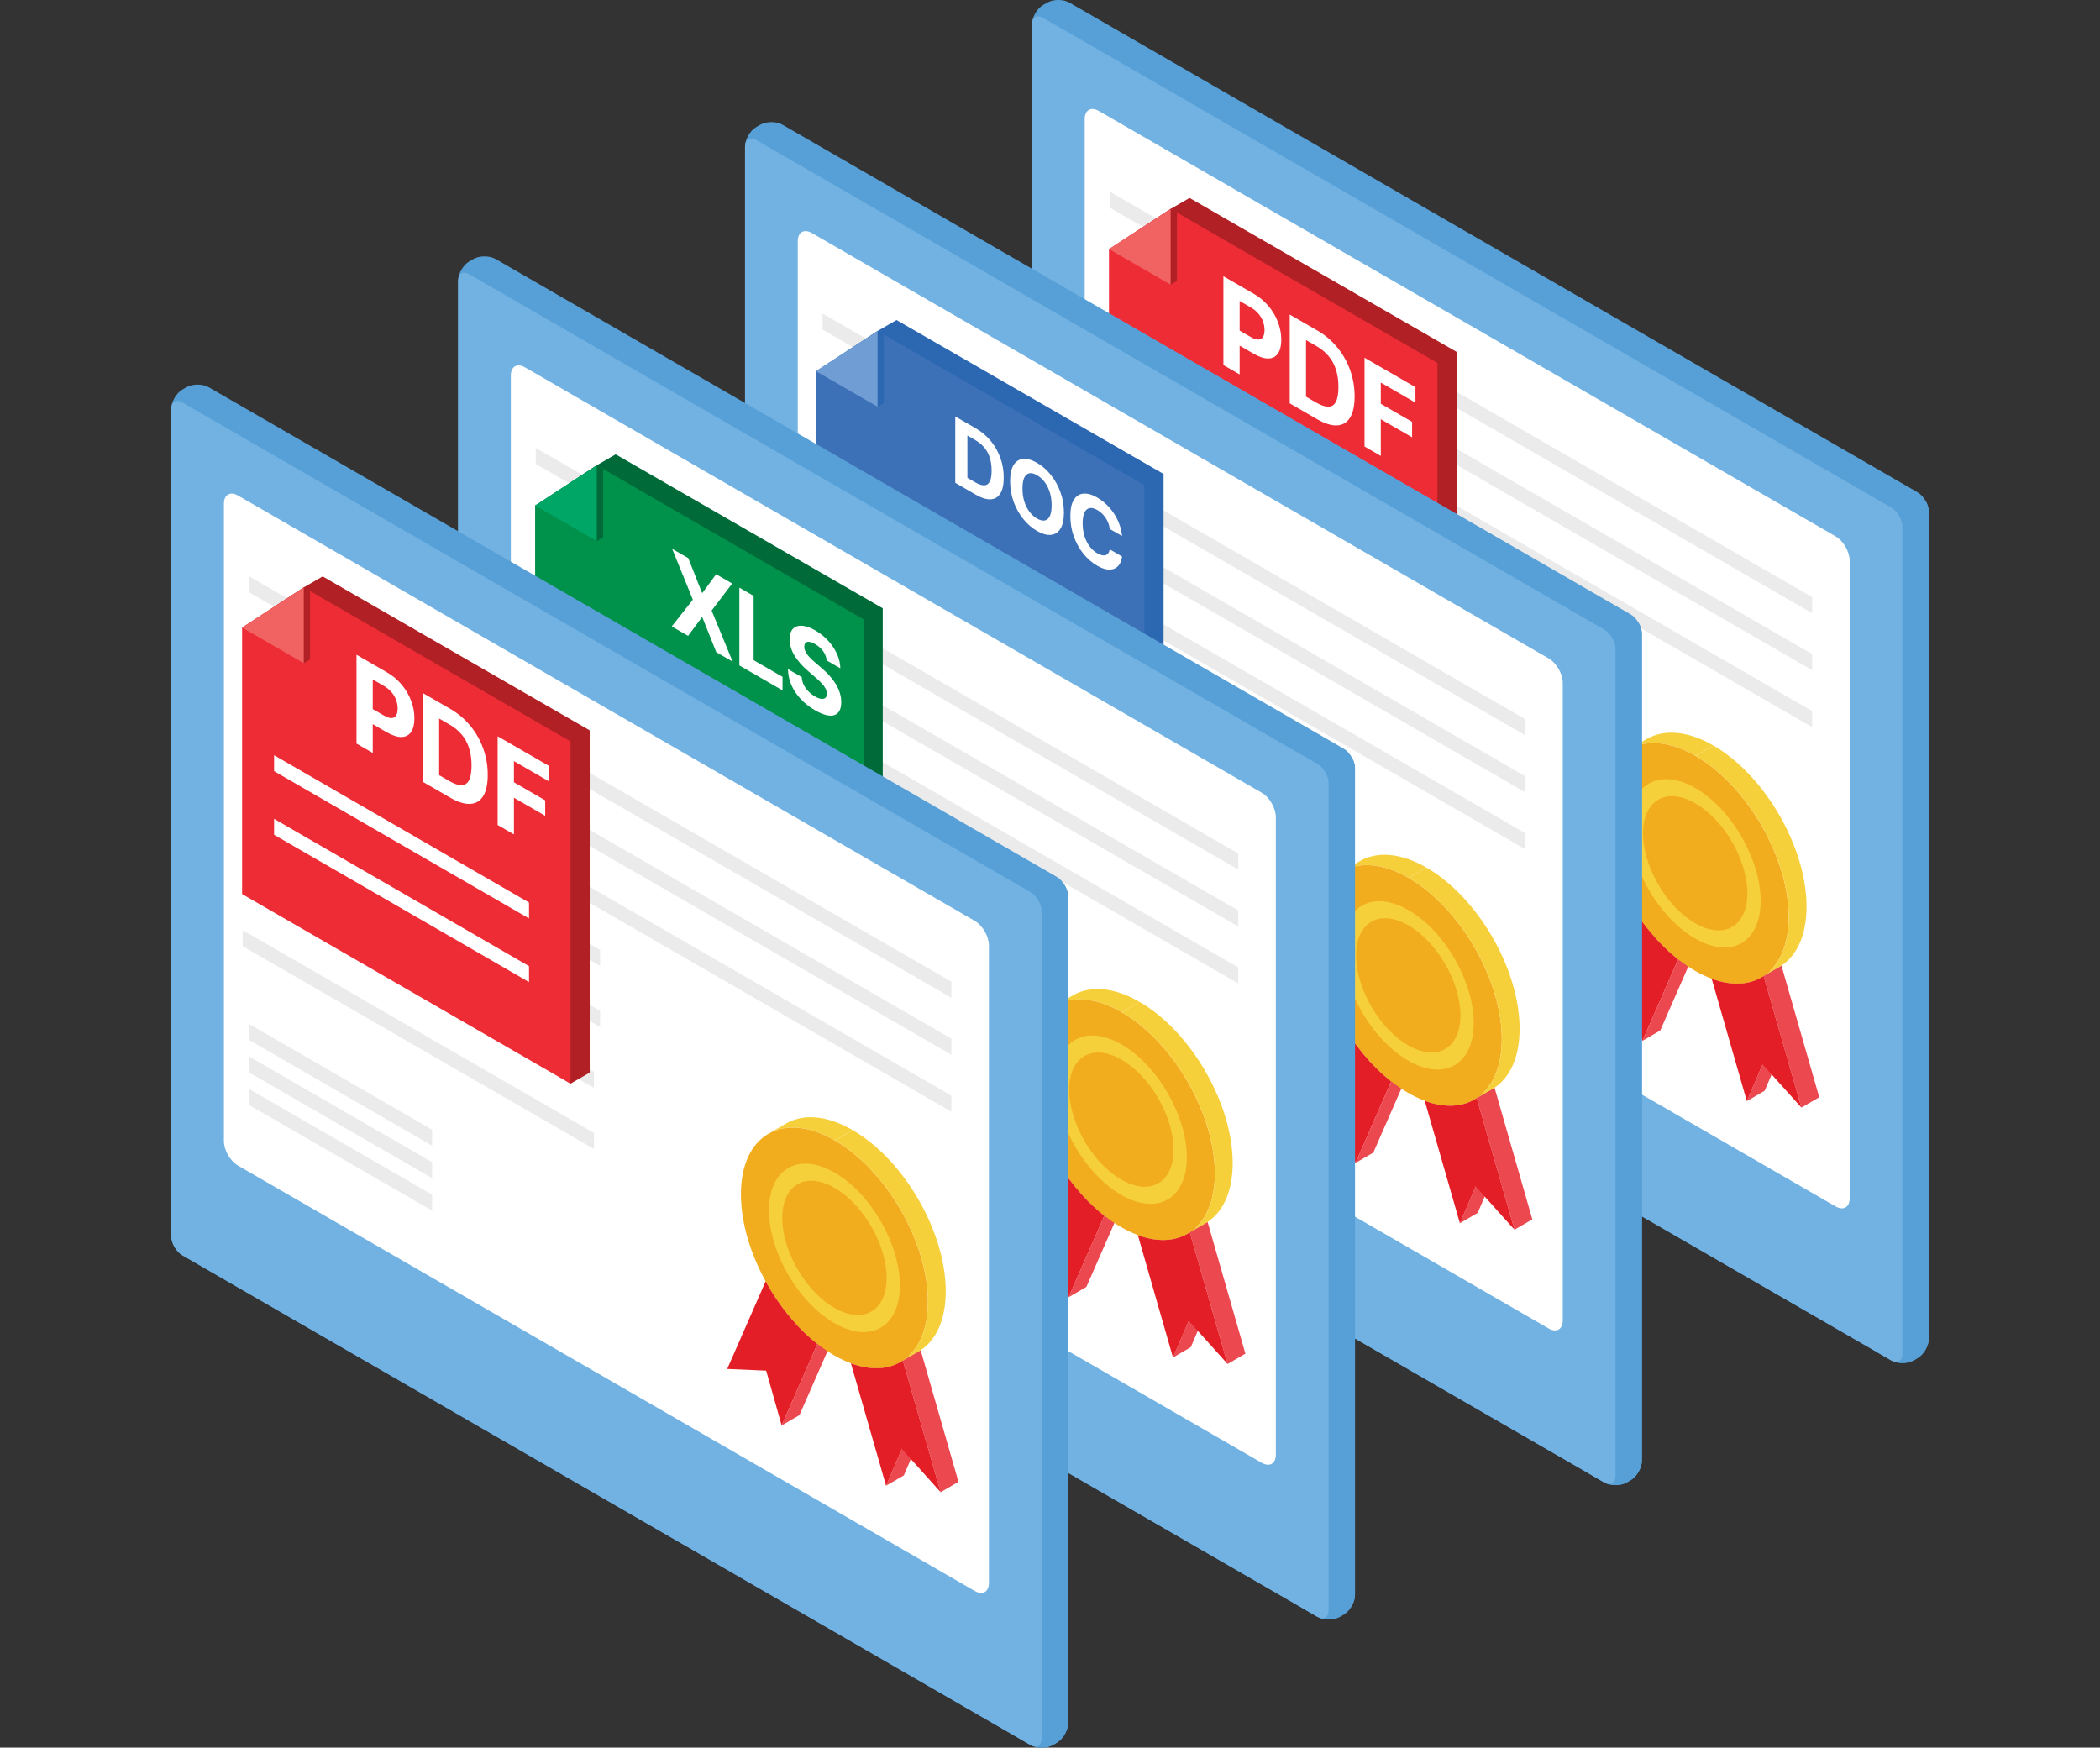
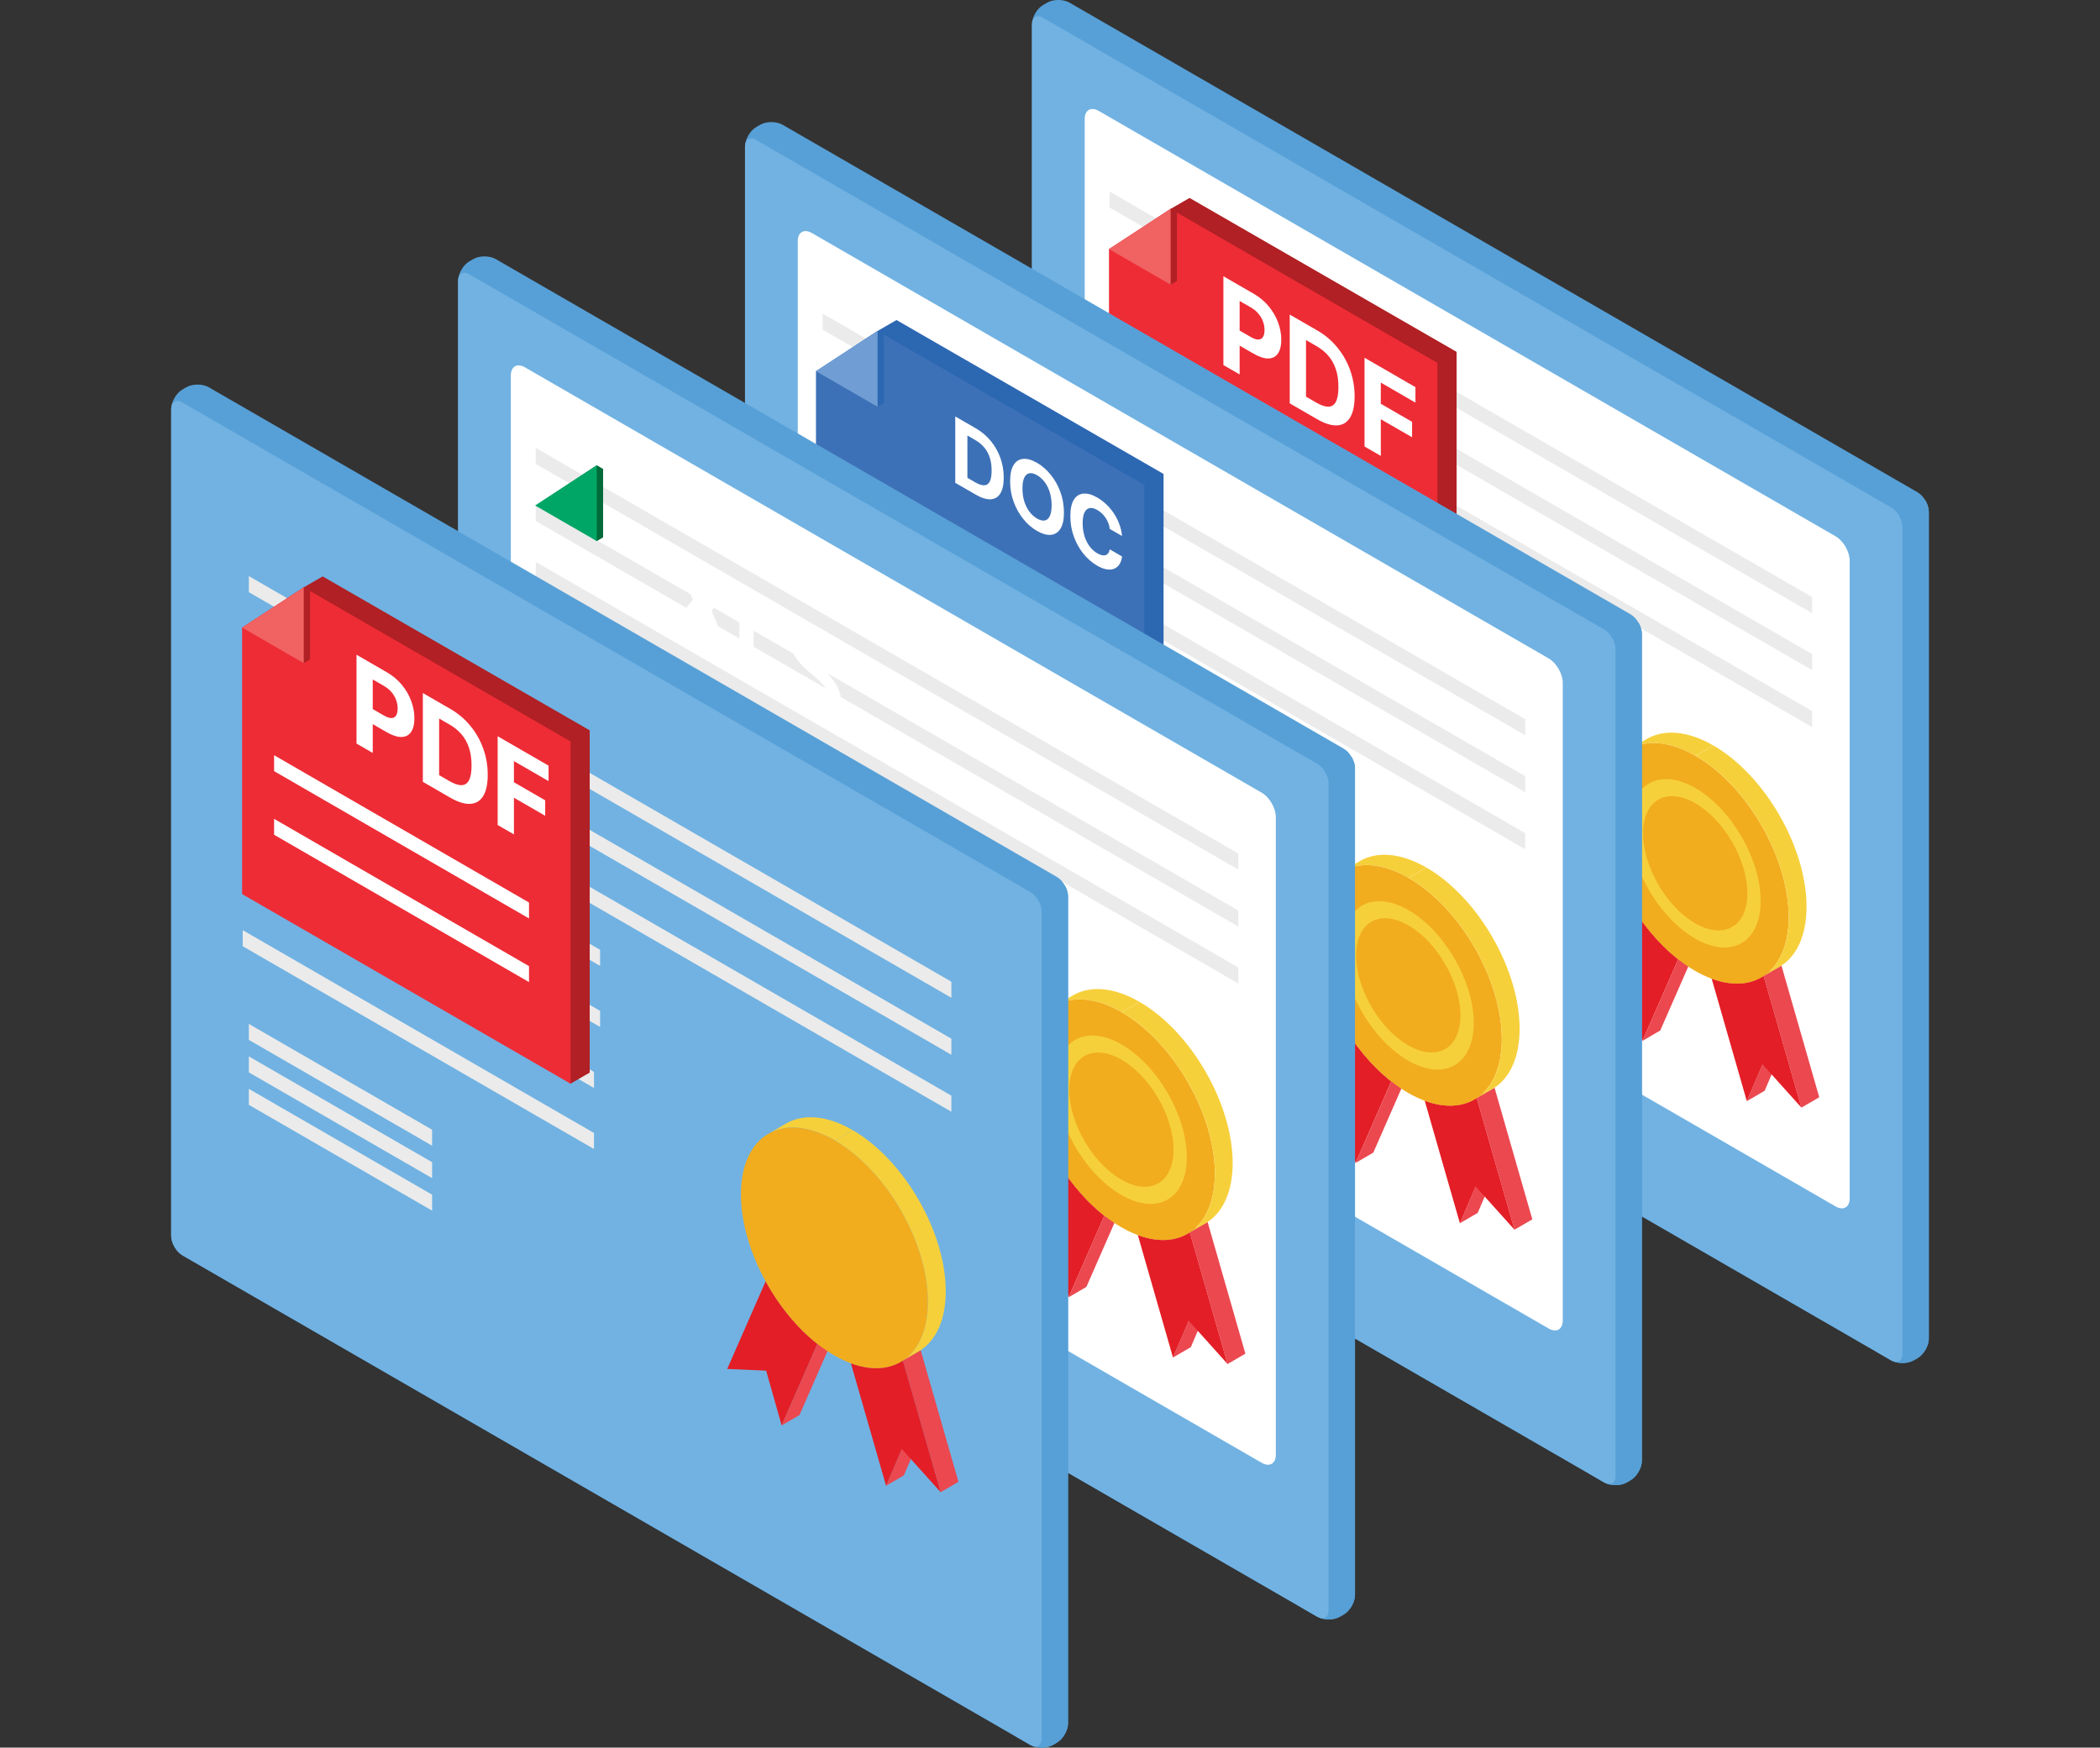
<svg xmlns="http://www.w3.org/2000/svg" id="Layer_1" viewBox="0 0 900 749">
  <rect x="0" y="0" width="900" height="749" fill="#333333" stroke="none" />
  <rect y="0" width="900" height="749" style="fill:none; stroke-width:0px;" />
  <path d="M820.15,583.02l1.66-.96c2.66-1.54,4.82-5.28,4.82-8.35V219.33c0-3.07-2.16-6.81-4.82-8.35L458.39,1.15c-2.66-1.54-6.98-1.54-9.64,0l-1.66.96c-2.66,1.54-4.82,5.28-4.82,8.35v354.38c0,3.07,2.16,6.81,4.82,8.35l363.42,209.82c2.66,1.54,6.98,1.54,9.64,0Z" style="fill:#57a0d7; stroke-width:0px;" />
  <path d="M804.03,226.82l21.2-12.24c.87,1.51,1.41,3.21,1.41,4.75v354.38c0,3.07-2.16,6.81-4.82,8.35l-1.66.96c-2.66,1.54-6.98,1.54-9.64,0l-6.48-3.74V226.82Z" style="fill:#57a0d7; stroke-width:0px;" />
  <path d="M815.33,580.23V225.85c0-3.07-2.16-6.81-4.82-8.35L447.09,7.68c-2.66-1.54-4.82-.29-4.82,2.78v354.38c0,3.07,2.16,6.81,4.82,8.35l363.42,209.82c2.66,1.54,4.82.29,4.82-2.78Z" style="fill:#71b2e2; stroke-width:0px;" />
  <path d="M786.7,229.86L470.9,47.54c-3.33-1.92-6.03-.36-6.03,3.48v273.27c0,3.84,2.7,8.52,6.03,10.44l315.79,182.33c3.33,1.92,6.03.36,6.03-3.48V240.3c0-3.84-2.7-8.52-6.02-10.44Z" style="fill:#fff; stroke-width:0px;" />
  <polygon points="776.64 262.8 475.54 88.96 475.54 82.08 776.64 255.91 776.64 262.8" style="fill:#ebebeb; stroke-width:0px;" />
  <polygon points="776.64 287.22 475.54 113.38 475.54 106.49 776.64 280.33 776.64 287.22" style="fill:#ebebeb; stroke-width:0px;" />
  <polygon points="776.64 311.64 475.54 137.8 475.54 130.91 776.64 304.75 776.64 311.64" style="fill:#ebebeb; stroke-width:0px;" />
  <polygon points="626.09 249.13 475.54 162.22 475.54 155.33 626.09 242.25 626.09 249.13" style="fill:#ebebeb; stroke-width:0px;" />
  <polygon points="626.09 275.3 475.54 188.38 475.54 181.49 626.09 268.41 626.09 275.3" style="fill:#ebebeb; stroke-width:0px;" />
  <polygon points="623.47 301.46 472.92 214.54 472.92 207.65 623.47 294.57 623.47 301.46" style="fill:#ebebeb; stroke-width:0px;" />
  <polygon points="623.47 327.63 472.92 240.71 472.92 233.82 623.47 320.74 623.47 327.63" style="fill:#ebebeb; stroke-width:0px;" />
  <polygon points="554.08 326.19 475.54 280.84 475.54 274 554.08 319.34 554.08 326.19" style="fill:#ebebeb; stroke-width:0px;" />
  <polygon points="554.08 340.1 475.54 294.76 475.54 287.92 554.08 333.26 554.08 340.1" style="fill:#ebebeb; stroke-width:0px;" />
  <polygon points="554.08 354.02 475.54 308.68 475.54 301.83 554.08 347.18 554.08 354.02" style="fill:#ebebeb; stroke-width:0px;" />
  <g style="isolation:isolate;">
    <path d="M697.02,384.3c5.75,10.48,13.47,19.99,22.2,26.84l-15.32,34.96-6.65-23.5-16.69-.72,16.47-37.57Z" style="fill:#e31e26; stroke-width:0px;" />
    <path d="M704.66,379.87c5.75,10.48,13.47,19.99,22.2,26.84l-7.63,4.44c-8.72-6.85-16.44-16.36-22.2-26.84,2.29-1.33,5.34-3.11,7.63-4.44Z" style="fill:#eb4850; stroke-width:0px;" />
    <polygon points="719.22 411.14 726.85 406.71 711.53 441.66 703.9 446.1 719.22 411.14" style="fill:#eb4850; stroke-width:0px;" />
    <polygon points="755.4 456.18 763.04 451.74 756.27 467.49 748.64 471.93 755.4 456.18" style="fill:#eb4850; stroke-width:0px;" />
    <path d="M741.2,415c8.27,3.07,15.66,2.71,21.35-.6l-7.63,4.44c-5.68,3.3-13.08,3.66-21.35.6,2.29-1.33,5.34-3.1,7.63-4.44Z" style="fill:#eb4850; stroke-width:0px;" />
    <polygon points="755.84 418.27 763.48 413.83 779.68 470.26 772.04 474.7 755.84 418.27" style="fill:#eb4850; stroke-width:0px;" />
    <path d="M755.84,418.27l16.2,56.43-16.64-18.52-6.76,15.75-15.07-52.49c8.73,3.23,16.48,2.66,22.27-1.17Z" style="fill:#e31e26; stroke-width:0px;" />
    <path d="M698.14,321.14l7.63-4.44c7.29-4.23,17.38-3.64,28.54,2.8l-7.63,4.44c-11.16-6.44-21.25-7.04-28.54-2.8Z" style="fill:#f6d03b; stroke-width:0px;" />
    <path d="M726.68,323.95c22.13,12.78,39.98,43.78,39.91,69.21-.03,12.08-4.11,20.73-10.75,25.12-5.8,3.83-13.55,4.4-22.27,1.17-2.32-.86-4.71-1.99-7.14-3.39-2.46-1.42-4.87-3.07-7.21-4.9-8.72-6.85-16.44-16.36-22.2-26.84-6.6-12.03-10.61-25.35-10.58-37.43.07-25.43,18.04-35.75,40.24-22.93Z" style="fill:#f1ad1e; stroke-width:0px;" />
    <path d="M726.63,337.77c15.49,8.94,27.98,30.64,27.93,48.43-.02,8.46-2.88,14.51-7.52,17.58-4.06,2.68-9.48,3.08-15.59.82-1.62-.6-3.29-1.39-5-2.38-1.72-.99-3.41-2.15-5.04-3.43-6.1-4.79-11.51-11.45-15.53-18.78-4.62-8.42-7.43-17.74-7.4-26.19.05-17.79,12.63-25.02,28.16-16.05Z" style="fill:#f6d03b; stroke-width:0px;" />
    <path d="M726.61,344.29c12.35,7.13,22.32,24.44,22.28,38.63-.02,6.74-2.3,11.57-6,14.02-3.24,2.14-7.56,2.46-12.43.65-1.29-.48-2.63-1.11-3.99-1.89-1.37-.79-2.72-1.71-4.02-2.74-4.87-3.82-9.18-9.13-12.39-14.98-3.68-6.71-5.92-14.15-5.91-20.89.04-14.2,10.07-19.96,22.46-12.8Z" style="fill:#f1ad1e; stroke-width:0px;" />
    <path d="M762.55,414.41l-7.63,4.44c.31-.18.62-.37.93-.57,6.64-4.38,10.72-13.03,10.75-25.12.07-25.43-17.78-56.43-39.91-69.21l7.63-4.44c22.13,12.78,39.98,43.78,39.91,69.21-.03,12.08-4.11,20.73-10.75,25.12-.3.2-.61.39-.93.57Z" style="fill:#f6d03b; stroke-width:0px;" />
  </g>
  <polygon points="509.81 84.83 624.25 150.8 624.25 202.31 624.25 297.49 616.03 302.23 483.5 216.22 483.5 121.05 501.59 89.58 509.81 84.83" style="fill:#b02024; stroke-width:0px;" />
  <polygon points="514.04 96.66 616.03 155.54 616.03 207.05 616.03 302.23 475.28 220.97 475.28 125.79 475.28 106.75 501.7 89.53 514.04 96.66" style="fill:#ee2c36; stroke-width:0px;" />
  <polygon points="504.41 91.09 504.41 120.44 501.7 122 477.99 105.19 501.7 89.53 504.41 91.09" style="fill:#b02024; stroke-width:0px;" />
  <polygon points="501.7 122 475.28 106.75 501.7 89.53 501.7 122" style="fill:#f16262; stroke-width:0px;" />
  <polygon points="598.24 258.68 488.99 195.54 488.99 188.72 598.24 251.86 598.24 258.68" style="fill:#fff; stroke-width:0px;" />
  <polygon points="598.24 231.42 488.99 168.28 488.99 161.46 598.24 224.6 598.24 231.42" style="fill:#fff; stroke-width:0px;" />
  <path d="M697.18,635.34l1.66-.96c2.66-1.54,4.82-5.28,4.82-8.35v-354.38c0-3.07-2.16-6.81-4.82-8.35L335.42,53.48c-2.66-1.54-6.98-1.54-9.64,0l-1.66.96c-2.66,1.54-4.82,5.28-4.82,8.35v354.38c0,3.07,2.16,6.81,4.82,8.35l363.42,209.82c2.66,1.54,6.98,1.54,9.64,0Z" style="fill:#57a0d7; stroke-width:0px;" />
  <path d="M681.06,279.14l21.2-12.24c.87,1.51,1.41,3.21,1.41,4.75v354.38c0,3.07-2.16,6.81-4.82,8.35l-1.66.96c-2.66,1.54-6.98,1.54-9.64,0l-6.48-3.74v-352.46Z" style="fill:#57a0d7; stroke-width:0px;" />
  <path d="M692.36,632.56v-354.38c0-3.07-2.16-6.81-4.82-8.35L324.12,60.01c-2.66-1.54-4.82-.29-4.82,2.78v354.38c0,3.07,2.16,6.81,4.82,8.35l363.42,209.82c2.66,1.54,4.82.29,4.82-2.78Z" style="fill:#71b2e2; stroke-width:0px;" />
  <path d="M663.73,282.19L347.93,99.86c-3.33-1.92-6.03-.36-6.03,3.48v273.27c0,3.84,2.7,8.52,6.03,10.44l315.79,182.33c3.33,1.92,6.03.36,6.03-3.48v-273.27c0-3.84-2.7-8.52-6.02-10.44Z" style="fill:#fff; stroke-width:0px;" />
  <polygon points="653.67 315.13 352.57 141.29 352.57 134.4 653.67 308.24 653.67 315.13" style="fill:#ebebeb; stroke-width:0px;" />
  <polygon points="653.67 339.55 352.57 165.71 352.57 158.82 653.67 332.66 653.67 339.55" style="fill:#ebebeb; stroke-width:0px;" />
  <polygon points="653.67 363.96 352.57 190.12 352.57 183.24 653.67 357.08 653.67 363.96" style="fill:#ebebeb; stroke-width:0px;" />
  <polygon points="503.12 301.46 352.57 214.54 352.57 207.65 503.12 294.57 503.12 301.46" style="fill:#ebebeb; stroke-width:0px;" />
  <polygon points="503.12 327.63 352.57 240.71 352.57 233.82 503.12 320.74 503.12 327.63" style="fill:#ebebeb; stroke-width:0px;" />
  <polygon points="500.5 353.79 349.96 266.87 349.96 259.98 500.5 346.9 500.5 353.79" style="fill:#ebebeb; stroke-width:0px;" />
  <polygon points="500.5 379.95 349.96 293.03 349.96 286.15 500.5 373.07 500.5 379.95" style="fill:#ebebeb; stroke-width:0px;" />
  <polygon points="431.12 378.51 352.57 333.17 352.57 326.32 431.12 371.67 431.12 378.51" style="fill:#ebebeb; stroke-width:0px;" />
  <polygon points="431.12 392.43 352.57 347.08 352.57 340.24 431.12 385.59 431.12 392.43" style="fill:#ebebeb; stroke-width:0px;" />
  <polygon points="431.12 406.35 352.57 361 352.57 354.16 431.12 399.51 431.12 406.35" style="fill:#ebebeb; stroke-width:0px;" />
  <g style="isolation:isolate;">
    <path d="M574.05,436.63c5.75,10.48,13.47,19.99,22.2,26.84l-15.32,34.96-6.65-23.5-16.69-.72,16.47-37.57Z" style="fill:#e31e26; stroke-width:0px;" />
    <path d="M581.69,432.19c5.75,10.48,13.47,19.99,22.2,26.84l-7.63,4.44c-8.72-6.85-16.44-16.36-22.2-26.84,2.29-1.33,5.34-3.11,7.63-4.44Z" style="fill:#eb4850; stroke-width:0px;" />
    <polygon points="596.25 463.47 603.88 459.03 588.56 493.99 580.93 498.43 596.25 463.47" style="fill:#eb4850; stroke-width:0px;" />
    <polygon points="632.43 508.5 640.07 504.07 633.3 519.82 625.67 524.26 632.43 508.5" style="fill:#eb4850; stroke-width:0px;" />
    <path d="M618.23,467.33c8.27,3.07,15.66,2.71,21.35-.6l-7.63,4.44c-5.68,3.3-13.08,3.66-21.35.6,2.29-1.33,5.34-3.1,7.63-4.44Z" style="fill:#eb4850; stroke-width:0px;" />
    <polygon points="632.87 470.6 640.51 466.16 656.71 522.59 649.07 527.03 632.87 470.6" style="fill:#eb4850; stroke-width:0px;" />
    <path d="M632.87,470.6l16.2,56.43-16.64-18.52-6.76,15.75-15.07-52.49c8.73,3.23,16.48,2.66,22.27-1.17Z" style="fill:#e31e26; stroke-width:0px;" />
    <path d="M575.18,373.47l7.63-4.44c7.29-4.23,17.38-3.64,28.54,2.8l-7.63,4.44c-11.16-6.44-21.25-7.04-28.54-2.8Z" style="fill:#f6d03b; stroke-width:0px;" />
    <path d="M603.72,376.27c22.13,12.78,39.98,43.78,39.91,69.21-.03,12.08-4.11,20.73-10.75,25.12-5.8,3.83-13.55,4.4-22.27,1.17-2.32-.86-4.71-1.99-7.14-3.39-2.46-1.42-4.87-3.07-7.21-4.9-8.72-6.85-16.44-16.36-22.2-26.84-6.6-12.03-10.61-25.35-10.58-37.43.07-25.43,18.04-35.75,40.24-22.93Z" style="fill:#f1ad1e; stroke-width:0px;" />
    <path d="M603.67,390.1c15.49,8.94,27.98,30.64,27.93,48.43-.02,8.46-2.88,14.51-7.52,17.58-4.06,2.68-9.48,3.08-15.59.82-1.62-.6-3.29-1.39-5-2.38-1.72-.99-3.41-2.15-5.04-3.43-6.1-4.79-11.51-11.45-15.53-18.78-4.62-8.42-7.43-17.74-7.4-26.19.05-17.79,12.63-25.02,28.16-16.05Z" style="fill:#f6d03b; stroke-width:0px;" />
    <path d="M603.64,396.61c12.35,7.13,22.32,24.44,22.28,38.63-.02,6.74-2.3,11.57-6,14.02-3.24,2.14-7.56,2.46-12.43.65-1.29-.48-2.63-1.11-3.99-1.89-1.37-.79-2.72-1.71-4.02-2.74-4.87-3.82-9.18-9.13-12.39-14.98-3.68-6.71-5.92-14.15-5.91-20.89.04-14.2,10.07-19.96,22.46-12.8Z" style="fill:#f1ad1e; stroke-width:0px;" />
    <path d="M639.58,466.73l-7.63,4.44c.31-.18.62-.37.93-.57,6.64-4.38,10.72-13.03,10.75-25.12.07-25.43-17.78-56.43-39.91-69.21l7.63-4.44c22.13,12.78,39.98,43.78,39.91,69.21-.03,12.08-4.11,20.73-10.75,25.12-.3.2-.61.39-.93.57Z" style="fill:#f6d03b; stroke-width:0px;" />
  </g>
  <polygon points="384.22 137.16 498.67 203.13 498.67 254.64 498.67 349.81 490.45 354.56 357.92 268.55 357.92 173.37 376 141.9 384.22 137.16" style="fill:#2c67b2; stroke-width:0px;" />
  <polygon points="388.45 148.98 490.45 207.87 490.45 259.38 490.45 354.56 349.7 273.29 349.7 178.12 349.7 159.08 376.11 141.85 388.45 148.98" style="fill:#3d71b7; stroke-width:0px;" />
  <polygon points="378.82 143.42 378.82 172.77 376.11 174.33 352.41 157.51 376.11 141.85 378.82 143.42" style="fill:#2c67b2; stroke-width:0px;" />
  <polygon points="376.11 174.33 349.7 159.08 376.11 141.85 376.11 174.33" style="fill:#709ed4; stroke-width:0px;" />
  <polygon points="472.66 311.01 363.4 247.87 363.4 241.05 472.66 304.19 472.66 311.01" style="fill:#fff; stroke-width:0px;" />
  <polygon points="472.66 283.75 363.4 220.61 363.4 213.79 472.66 276.92 472.66 283.75" style="fill:#fff; stroke-width:0px;" />
  <path d="M418.13,211.96l-8.73-5.04v-28.43s8.8,5.08,8.8,5.08c2.48,1.43,4.61,3.23,6.4,5.4,1.79,2.16,3.16,4.58,4.12,7.25.97,2.68,1.45,5.5,1.45,8.45,0,2.96-.48,5.23-1.45,6.8-.96,1.57-2.34,2.41-4.15,2.51-1.8.1-3.94-.57-6.44-2.01ZM414.6,204.78l3.31,1.91c1.54.89,2.83,1.32,3.88,1.3,1.06-.03,1.85-.56,2.38-1.58.54-1.03.81-2.61.81-4.73,0-2.1-.27-3.97-.81-5.62-.53-1.64-1.32-3.08-2.37-4.31-1.05-1.24-2.34-2.3-3.88-3.19l-3.32-1.92v18.13ZM455.98,219.6c0,3.1-.51,5.44-1.53,7.03-1.01,1.59-2.39,2.46-4.14,2.6-1.74.13-3.69-.43-5.87-1.68-2.19-1.26-4.15-2.97-5.89-5.12-1.74-2.15-3.11-4.61-4.12-7.36-1.01-2.76-1.52-5.68-1.52-8.77,0-3.1.5-5.45,1.51-7.04,1.01-1.59,2.38-2.45,4.12-2.59,1.74-.14,3.7.42,5.89,1.68,2.17,1.25,4.13,2.96,5.87,5.11,1.75,2.15,3.13,4.6,4.14,7.36,1.02,2.76,1.53,5.69,1.53,8.79ZM450.7,216.55c0-2.01-.26-3.85-.78-5.53-.51-1.68-1.24-3.14-2.18-4.39-.94-1.25-2.04-2.24-3.29-2.97-1.26-.73-2.36-1-3.29-.83-.94.17-1.67.8-2.19,1.87-.51,1.08-.77,2.63-.77,4.64,0,2.01.26,3.85.77,5.53.52,1.68,1.25,3.15,2.19,4.4.94,1.25,2.04,2.24,3.29,2.97,1.26.73,2.36,1,3.29.83.94-.17,1.66-.8,2.18-1.88.52-1.08.78-2.62.78-4.63ZM480.88,229.72l-5.27-3.04c-.1-.84-.29-1.65-.59-2.44-.3-.79-.68-1.54-1.14-2.24-.46-.7-1-1.35-1.61-1.93-.6-.58-1.25-1.07-1.96-1.48-1.27-.74-2.38-1.01-3.33-.83-.95.18-1.68.81-2.2,1.89-.52,1.08-.78,2.6-.78,4.57,0,2.03.26,3.88.78,5.56.53,1.68,1.27,3.15,2.21,4.4.95,1.25,2.04,2.23,3.28,2.95.7.4,1.34.67,1.94.8.6.13,1.13.13,1.6,0,.46-.15.85-.43,1.15-.85.31-.41.53-.96.65-1.65l5.27,3.07c-.14,1.23-.48,2.29-1.02,3.19-.54.89-1.26,1.55-2.18,1.98-.91.42-1.99.55-3.25.37-1.25-.18-2.67-.72-4.24-1.63-2.2-1.27-4.16-2.98-5.89-5.12-1.72-2.14-3.09-4.59-4.09-7.34-.99-2.75-1.49-5.67-1.49-8.76,0-3.1.5-5.45,1.51-7.04,1.01-1.59,2.38-2.46,4.11-2.6,1.73-.15,3.68.4,5.84,1.65,1.43.82,2.75,1.82,3.97,2.98,1.23,1.17,2.31,2.47,3.26,3.91.95,1.43,1.72,2.95,2.31,4.57.6,1.62.99,3.31,1.15,5.05Z" style="fill:#fff; stroke-width:0px;" />
  <path d="M574.22,692.9l1.66-.96c2.66-1.54,4.82-5.28,4.82-8.35v-354.38c0-3.07-2.16-6.81-4.82-8.35L212.46,111.04c-2.66-1.54-6.98-1.54-9.64,0l-1.66.96c-2.66,1.54-4.82,5.28-4.82,8.35v354.38c0,3.07,2.16,6.81,4.82,8.35l363.42,209.82c2.66,1.54,6.98,1.54,9.64,0Z" style="fill:#57a0d7; stroke-width:0px;" />
  <path d="M558.1,336.7l21.2-12.24c.87,1.51,1.41,3.21,1.41,4.75v354.38c0,3.07-2.16,6.81-4.82,8.35l-1.66.96c-2.66,1.54-6.98,1.54-9.64,0l-6.48-3.74v-352.46Z" style="fill:#57a0d7; stroke-width:0px;" />
  <path d="M569.4,690.12v-354.38c0-3.07-2.16-6.81-4.82-8.35L201.15,117.57c-2.66-1.54-4.82-.29-4.82,2.78v354.38c0,3.07,2.16,6.81,4.82,8.35l363.42,209.82c2.66,1.54,4.82.29,4.82-2.78Z" style="fill:#71b2e2; stroke-width:0px;" />
  <path d="M540.76,339.75L224.96,157.42c-3.33-1.92-6.03-.36-6.03,3.48v273.27c0,3.84,2.7,8.52,6.03,10.44l315.79,182.33c3.33,1.92,6.03.36,6.03-3.48v-273.27c0-3.84-2.7-8.52-6.02-10.44Z" style="fill:#fff; stroke-width:0px;" />
  <polygon points="530.7 372.69 229.6 198.85 229.6 191.96 530.7 365.8 530.7 372.69" style="fill:#ebebeb; stroke-width:0px;" />
  <polygon points="530.7 397.1 229.6 223.27 229.6 216.38 530.7 390.22 530.7 397.1" style="fill:#ebebeb; stroke-width:0px;" />
  <polygon points="530.7 421.52 229.6 247.68 229.6 240.8 530.7 414.64 530.7 421.52" style="fill:#ebebeb; stroke-width:0px;" />
  <polygon points="380.15 359.02 229.6 272.1 229.6 265.21 380.15 352.13 380.15 359.02" style="fill:#ebebeb; stroke-width:0px;" />
  <polygon points="380.15 385.18 229.6 298.27 229.6 291.38 380.15 378.3 380.15 385.18" style="fill:#ebebeb; stroke-width:0px;" />
  <polygon points="377.54 411.35 226.99 324.43 226.99 317.54 377.54 404.46 377.54 411.35" style="fill:#ebebeb; stroke-width:0px;" />
  <polygon points="377.54 437.51 226.99 350.59 226.99 343.7 377.54 430.62 377.54 437.51" style="fill:#ebebeb; stroke-width:0px;" />
  <polygon points="308.15 436.07 229.6 390.73 229.6 383.88 308.15 429.23 308.15 436.07" style="fill:#ebebeb; stroke-width:0px;" />
  <polygon points="308.15 449.99 229.6 404.64 229.6 397.8 308.15 443.15 308.15 449.99" style="fill:#ebebeb; stroke-width:0px;" />
  <polygon points="308.15 463.91 229.6 418.56 229.6 411.72 308.15 457.07 308.15 463.91" style="fill:#ebebeb; stroke-width:0px;" />
  <g style="isolation:isolate;">
    <path d="M451.09,494.19c5.75,10.48,13.47,19.99,22.2,26.84l-15.32,34.96-6.65-23.5-16.69-.72,16.47-37.57Z" style="fill:#e31e26; stroke-width:0px;" />
    <path d="M458.72,489.75c5.75,10.48,13.47,19.99,22.2,26.84l-7.63,4.44c-8.72-6.85-16.44-16.36-22.2-26.84,2.29-1.33,5.34-3.11,7.63-4.44Z" style="fill:#eb4850; stroke-width:0px;" />
    <polygon points="473.28 521.03 480.92 516.59 465.59 551.55 457.96 555.99 473.28 521.03" style="fill:#eb4850; stroke-width:0px;" />
    <polygon points="509.46 566.06 517.1 561.63 510.34 577.38 502.7 581.82 509.46 566.06" style="fill:#eb4850; stroke-width:0px;" />
    <path d="M495.26,524.89c8.27,3.07,15.66,2.71,21.35-.6l-7.63,4.44c-5.68,3.3-13.08,3.66-21.35.6,2.29-1.33,5.34-3.1,7.63-4.44Z" style="fill:#eb4850; stroke-width:0px;" />
    <polygon points="509.91 528.16 517.54 523.72 533.74 580.15 526.11 584.59 509.91 528.16" style="fill:#eb4850; stroke-width:0px;" />
    <path d="M509.91,528.16l16.2,56.43-16.64-18.52-6.76,15.75-15.07-52.49c8.73,3.23,16.48,2.66,22.27-1.17Z" style="fill:#e31e26; stroke-width:0px;" />
    <path d="M452.21,431.03l7.63-4.44c7.29-4.23,17.38-3.64,28.54,2.8l-7.63,4.44c-11.16-6.44-21.25-7.04-28.54-2.8Z" style="fill:#f6d03b; stroke-width:0px;" />
    <path d="M480.75,433.83c22.13,12.78,39.98,43.78,39.91,69.21-.03,12.08-4.11,20.73-10.75,25.12-5.8,3.83-13.55,4.4-22.27,1.17-2.32-.86-4.71-1.99-7.14-3.39-2.46-1.42-4.87-3.07-7.21-4.9-8.72-6.85-16.44-16.36-22.2-26.84-6.6-12.03-10.61-25.35-10.58-37.43.07-25.43,18.04-35.75,40.24-22.93Z" style="fill:#f1ad1e; stroke-width:0px;" />
    <path d="M480.7,447.66c15.49,8.94,27.98,30.64,27.93,48.43-.02,8.46-2.88,14.51-7.52,17.58-4.06,2.68-9.48,3.08-15.59.82-1.62-.6-3.29-1.39-5-2.38-1.72-.99-3.41-2.15-5.04-3.43-6.1-4.79-11.51-11.45-15.53-18.78-4.62-8.42-7.43-17.74-7.4-26.19.05-17.79,12.63-25.02,28.16-16.05Z" style="fill:#f6d03b; stroke-width:0px;" />
    <path d="M480.68,454.17c12.35,7.13,22.32,24.44,22.28,38.63-.02,6.74-2.3,11.57-6,14.02-3.24,2.14-7.56,2.46-12.43.65-1.29-.48-2.63-1.11-3.99-1.89-1.37-.79-2.72-1.71-4.02-2.74-4.87-3.82-9.18-9.13-12.39-14.98-3.68-6.71-5.92-14.15-5.91-20.89.04-14.2,10.07-19.96,22.46-12.8Z" style="fill:#f1ad1e; stroke-width:0px;" />
    <path d="M516.61,524.29l-7.63,4.44c.31-.18.62-.37.93-.57,6.64-4.38,10.72-13.03,10.75-25.12.07-25.43-17.78-56.43-39.91-69.21l7.63-4.44c22.13,12.78,39.98,43.78,39.91,69.21-.03,12.08-4.11,20.73-10.75,25.12-.3.2-.61.39-.93.57Z" style="fill:#f6d03b; stroke-width:0px;" />
  </g>
-   <polygon points="263.87 194.72 378.32 260.69 378.32 312.2 378.32 407.37 370.1 412.12 237.56 326.11 237.56 230.93 255.65 199.46 263.87 194.72" style="fill:#006a39; stroke-width:0px;" />
-   <polygon points="268.1 206.54 370.1 265.43 370.1 316.94 370.1 412.12 229.34 330.85 229.34 235.68 229.34 216.64 255.76 199.41 268.1 206.54" style="fill:#00914b; stroke-width:0px;" />
  <polygon points="258.47 200.98 258.47 230.32 255.76 231.89 232.05 215.07 255.76 199.41 258.47 200.98" style="fill:#006a39; stroke-width:0px;" />
  <polygon points="255.76 231.89 229.34 216.64 255.76 199.41 255.76 231.89" style="fill:#00a666; stroke-width:0px;" />
  <polygon points="352.31 368.57 243.05 305.43 243.05 298.61 352.31 361.75 352.31 368.57" style="fill:#fff; stroke-width:0px;" />
  <polygon points="352.31 341.31 243.05 278.17 243.05 271.35 352.31 334.48 352.31 341.31" style="fill:#fff; stroke-width:0px;" />
  <path d="M294.99,239.23l5.83,14.73.23.13,5.85-7.99,6.9,3.98-8.82,11.59,9.01,21.88-7.02-4.06-5.92-14.81-.23-.13-5.92,7.96-7-4.04,9.04-11.46-8.87-21.8,6.93,4ZM316.87,285.21v-33.36s6.11,3.53,6.11,3.53v27.54s12.39,7.15,12.39,7.15v5.81s-18.49-10.68-18.49-10.68ZM354.28,283.05c-.11-1.38-.6-2.68-1.45-3.9-.86-1.22-2.02-2.26-3.48-3.1-1-.58-1.84-.9-2.52-.97-.69-.08-1.21.05-1.58.41-.36.36-.54.9-.54,1.61-.02.59.09,1.17.32,1.75.24.59.58,1.16,1,1.73.42.56.91,1.12,1.47,1.68.55.55,1.15,1.09,1.78,1.61l2.6,2.22c1.26,1.05,2.42,2.16,3.47,3.31,1.05,1.15,1.97,2.35,2.74,3.58.77,1.24,1.37,2.52,1.79,3.84.43,1.32.65,2.68.66,4.08,0,2.04-.46,3.55-1.35,4.53-.88.98-2.16,1.4-3.84,1.25-1.66-.15-3.67-.9-6.02-2.26-2.33-1.35-4.36-2.93-6.09-4.76-1.72-1.82-3.07-3.82-4.03-5.99-.96-2.18-1.46-4.49-1.51-6.91l5.91,3.41c.07,1.16.34,2.25.83,3.28.5,1.03,1.16,1.97,1.99,2.83.84.85,1.78,1.58,2.84,2.19,1.03.6,1.93.94,2.69,1.03.77.1,1.37-.04,1.79-.42.42-.37.63-.96.63-1.77,0-.75-.19-1.49-.58-2.22-.38-.73-.93-1.48-1.66-2.26-.72-.78-1.61-1.62-2.67-2.52l-3.15-2.73c-2.44-2.09-4.36-4.27-5.77-6.54-1.41-2.27-2.11-4.63-2.1-7.09,0-2.03.46-3.52,1.4-4.49.95-.96,2.25-1.39,3.91-1.28,1.65.11,3.54.77,5.64,1.99,2.14,1.24,4.02,2.74,5.61,4.51,1.61,1.78,2.86,3.68,3.75,5.7.89,2.03,1.35,4.04,1.38,6.04l-5.85-3.38Z" style="fill:#fff; stroke-width:0px;" />
  <path d="M451.25,747.85l1.66-.96c2.66-1.54,4.82-5.28,4.82-8.35v-354.38c0-3.07-2.16-6.81-4.82-8.35L89.49,165.98c-2.66-1.54-6.98-1.54-9.64,0l-1.66.96c-2.66,1.54-4.82,5.28-4.82,8.35v354.38c0,3.07,2.16,6.81,4.82,8.35l363.42,209.82c2.66,1.54,6.98,1.54,9.64,0Z" style="fill:#57a0d7; stroke-width:0px;" />
  <path d="M435.13,391.65l21.2-12.24c.87,1.51,1.41,3.21,1.41,4.75v354.38c0,3.07-2.16,6.81-4.82,8.35l-1.66.96c-2.66,1.54-6.98,1.54-9.64,0l-6.48-3.74v-352.46Z" style="fill:#57a0d7; stroke-width:0px;" />
  <path d="M446.43,745.06v-354.38c0-3.07-2.16-6.81-4.82-8.35L78.18,172.51c-2.66-1.54-4.82-.29-4.82,2.78v354.38c0,3.07,2.16,6.81,4.82,8.35l363.42,209.82c2.66,1.54,4.82.29,4.82-2.78Z" style="fill:#71b2e2; stroke-width:0px;" />
-   <path d="M417.79,394.69L102,212.37c-3.33-1.92-6.03-.36-6.03,3.48v273.27c0,3.84,2.7,8.52,6.03,10.44l315.79,182.33c3.33,1.92,6.03.36,6.03-3.48v-273.27c0-3.84-2.7-8.52-6.02-10.44Z" style="fill:#fff; stroke-width:0px;" />
  <polygon points="407.73 427.63 106.64 253.79 106.64 246.9 407.73 420.74 407.73 427.63" style="fill:#ebebeb; stroke-width:0px;" />
  <polygon points="407.73 452.05 106.64 278.21 106.64 271.32 407.73 445.16 407.73 452.05" style="fill:#ebebeb; stroke-width:0px;" />
  <polygon points="407.73 476.47 106.64 302.63 106.64 295.74 407.73 469.58 407.73 476.47" style="fill:#ebebeb; stroke-width:0px;" />
  <polygon points="257.18 413.96 106.64 327.04 106.64 320.16 257.18 407.08 257.18 413.96" style="fill:#ebebeb; stroke-width:0px;" />
  <polygon points="257.18 440.13 106.64 353.21 106.64 346.32 257.18 433.24 257.18 440.13" style="fill:#ebebeb; stroke-width:0px;" />
  <polygon points="254.57 466.29 104.02 379.37 104.02 372.48 254.57 459.4 254.57 466.29" style="fill:#ebebeb; stroke-width:0px;" />
  <polygon points="254.57 492.45 104.02 405.54 104.02 398.65 254.57 485.57 254.57 492.45" style="fill:#ebebeb; stroke-width:0px;" />
  <polygon points="185.18 491.02 106.64 445.67 106.64 438.83 185.18 484.17 185.18 491.02" style="fill:#ebebeb; stroke-width:0px;" />
  <polygon points="185.18 504.93 106.64 459.59 106.64 452.75 185.18 498.09 185.18 504.93" style="fill:#ebebeb; stroke-width:0px;" />
  <polygon points="185.18 518.85 106.64 473.51 106.64 466.66 185.18 512.01 185.18 518.85" style="fill:#ebebeb; stroke-width:0px;" />
  <g style="isolation:isolate;">
    <path d="M328.12,549.13c5.75,10.48,13.47,19.99,22.2,26.84l-15.32,34.96-6.65-23.5-16.69-.72,16.47-37.57Z" style="fill:#e31e26; stroke-width:0px;" />
    <path d="M335.75,544.7c5.75,10.48,13.47,19.99,22.2,26.84l-7.63,4.44c-8.72-6.85-16.44-16.36-22.2-26.84,2.29-1.33,5.34-3.11,7.63-4.44Z" style="fill:#eb4850; stroke-width:0px;" />
    <polygon points="350.31 575.97 357.95 571.54 342.63 606.49 334.99 610.93 350.31 575.97" style="fill:#eb4850; stroke-width:0px;" />
    <polygon points="386.5 621.01 394.13 616.57 387.37 632.32 379.73 636.76 386.5 621.01" style="fill:#eb4850; stroke-width:0px;" />
    <path d="M372.3,579.83c8.27,3.07,15.66,2.71,21.35-.6l-7.63,4.44c-5.68,3.3-13.08,3.66-21.35.6,2.29-1.33,5.34-3.1,7.63-4.44Z" style="fill:#eb4850; stroke-width:0px;" />
    <polygon points="386.94 583.1 394.57 578.66 410.77 635.09 403.14 639.53 386.94 583.1" style="fill:#eb4850; stroke-width:0px;" />
    <path d="M386.94,583.1l16.2,56.43-16.64-18.52-6.76,15.75-15.07-52.49c8.73,3.23,16.48,2.66,22.27-1.17Z" style="fill:#e31e26; stroke-width:0px;" />
    <path d="M329.24,485.97l7.63-4.44c7.29-4.23,17.38-3.64,28.54,2.8l-7.63,4.44c-11.16-6.44-21.25-7.04-28.54-2.8Z" style="fill:#f6d03b; stroke-width:0px;" />
    <path d="M357.78,488.78c22.13,12.78,39.98,43.78,39.91,69.21-.03,12.08-4.11,20.73-10.75,25.12-5.8,3.83-13.55,4.4-22.27,1.17-2.32-.86-4.71-1.99-7.14-3.39-2.46-1.42-4.87-3.07-7.21-4.9-8.72-6.85-16.44-16.36-22.2-26.84-6.6-12.03-10.61-25.35-10.58-37.43.07-25.43,18.04-35.75,40.24-22.93Z" style="fill:#f1ad1e; stroke-width:0px;" />
-     <path d="M357.73,502.6c15.49,8.94,27.98,30.64,27.93,48.43-.02,8.46-2.88,14.51-7.52,17.58-4.06,2.68-9.48,3.08-15.59.82-1.62-.6-3.29-1.39-5-2.38-1.72-.99-3.41-2.15-5.04-3.43-6.1-4.79-11.51-11.45-15.53-18.78-4.62-8.42-7.43-17.74-7.4-26.19.05-17.79,12.63-25.02,28.16-16.05Z" style="fill:#f6d03b; stroke-width:0px;" />
    <path d="M357.71,509.12c12.35,7.13,22.32,24.44,22.28,38.63-.02,6.74-2.3,11.57-6,14.02-3.24,2.14-7.56,2.46-12.43.65-1.29-.48-2.63-1.11-3.99-1.89-1.37-.79-2.72-1.71-4.02-2.74-4.87-3.82-9.18-9.13-12.39-14.98-3.68-6.71-5.92-14.15-5.91-20.89.04-14.2,10.07-19.96,22.46-12.8Z" style="fill:#f1ad1e; stroke-width:0px;" />
    <path d="M393.64,579.24l-7.63,4.44c.31-.18.62-.37.93-.57,6.64-4.38,10.72-13.03,10.75-25.12.07-25.43-17.78-56.43-39.91-69.21l7.63-4.44c22.13,12.78,39.98,43.78,39.91,69.21-.03,12.08-4.11,20.73-10.75,25.12-.3.2-.61.39-.93.57Z" style="fill:#f6d03b; stroke-width:0px;" />
  </g>
  <polygon points="138.29 247.04 252.73 313.01 252.73 364.52 252.73 459.7 244.51 464.44 111.98 378.44 111.98 283.26 130.07 251.79 138.29 247.04" style="fill:#b02024; stroke-width:0px;" />
  <polygon points="142.52 258.87 244.51 317.76 244.51 369.27 244.51 464.44 103.76 383.18 103.76 288 103.76 268.96 130.18 251.74 142.52 258.87" style="fill:#ee2c36; stroke-width:0px;" />
  <polygon points="132.89 253.31 132.89 282.65 130.18 284.22 106.47 267.4 130.18 251.74 132.89 253.31" style="fill:#b02024; stroke-width:0px;" />
  <polygon points="130.18 284.22 103.76 268.96 130.18 251.74 130.18 284.22" style="fill:#f16262; stroke-width:0px;" />
  <polygon points="226.72 420.9 117.47 357.76 117.47 350.94 226.72 414.07 226.72 420.9" style="fill:#fff; stroke-width:0px;" />
  <polygon points="226.72 393.63 117.47 330.49 117.47 323.67 226.72 386.81 226.72 393.63" style="fill:#fff; stroke-width:0px;" />
  <path d="M152.79,318.67v-38.06s13,7.51,13,7.51c2.5,1.44,4.63,3.22,6.39,5.34,1.76,2.11,3.1,4.4,4.02,6.88.93,2.47,1.4,4.97,1.4,7.5,0,2.53-.47,4.48-1.42,5.87-.94,1.39-2.31,2.1-4.1,2.15-1.78.05-3.94-.66-6.47-2.12l-8.29-4.79v-6.45s7.16,4.13,7.16,4.13c1.34.77,2.45,1.15,3.32,1.12.88-.04,1.53-.41,1.96-1.11.44-.71.66-1.69.66-2.95,0-1.26-.22-2.49-.66-3.69-.43-1.2-1.08-2.32-1.96-3.35-.88-1.04-2-1.95-3.35-2.73l-4.7-2.71v31.48s-6.97-4.02-6.97-4.02ZM192.9,341.83l-11.68-6.75v-38.06s11.78,6.8,11.78,6.8c3.31,1.91,6.17,4.32,8.56,7.23,2.39,2.89,4.23,6.13,5.52,9.71,1.3,3.59,1.95,7.36,1.95,11.31,0,3.96-.65,7-1.95,9.1-1.29,2.11-3.14,3.22-5.55,3.35-2.4.14-5.28-.76-8.63-2.69ZM188.19,332.21l4.43,2.56c2.06,1.19,3.79,1.77,5.2,1.74,1.42-.04,2.48-.74,3.19-2.12.72-1.38,1.08-3.49,1.08-6.33s-.36-5.32-1.08-7.52c-.71-2.19-1.76-4.12-3.17-5.77-1.41-1.65-3.14-3.08-5.2-4.26l-4.44-2.56v24.27ZM213.28,353.6v-38.06s21.82,12.6,21.82,12.6v6.63s-14.85-8.58-14.85-8.58v9.07s13.41,7.74,13.41,7.74v6.63l-13.4-7.74v15.72s-6.97-4.02-6.97-4.02Z" style="fill:#fff; stroke-width:0px;" />
  <path d="M524.31,156.45v-38.06s13,7.51,13,7.51c2.5,1.44,4.63,3.22,6.39,5.34,1.76,2.11,3.1,4.4,4.02,6.88.93,2.47,1.4,4.97,1.4,7.5,0,2.53-.47,4.48-1.42,5.87-.94,1.39-2.31,2.1-4.1,2.15-1.78.05-3.94-.66-6.47-2.12l-8.29-4.79v-6.45s7.16,4.13,7.16,4.13c1.34.77,2.45,1.15,3.32,1.12.88-.04,1.53-.41,1.96-1.11.44-.71.66-1.69.66-2.95,0-1.26-.22-2.49-.66-3.69-.43-1.2-1.08-2.32-1.96-3.35-.88-1.04-2-1.95-3.35-2.73l-4.7-2.71v31.48s-6.97-4.02-6.97-4.02ZM564.42,179.62l-11.68-6.75v-38.06s11.78,6.8,11.78,6.8c3.31,1.91,6.17,4.32,8.56,7.23,2.39,2.89,4.23,6.13,5.52,9.71,1.3,3.59,1.95,7.36,1.95,11.31,0,3.96-.65,7-1.95,9.1-1.29,2.11-3.14,3.22-5.55,3.35-2.4.14-5.28-.76-8.63-2.69ZM559.71,170l4.43,2.56c2.06,1.19,3.79,1.77,5.2,1.74,1.42-.04,2.48-.74,3.19-2.12.72-1.38,1.08-3.49,1.08-6.33s-.36-5.32-1.08-7.52c-.71-2.19-1.76-4.12-3.17-5.77-1.41-1.65-3.14-3.08-5.2-4.26l-4.44-2.56v24.27ZM584.8,191.38v-38.06s21.82,12.6,21.82,12.6v6.63s-14.85-8.58-14.85-8.58v9.07s13.41,7.74,13.41,7.74v6.63l-13.4-7.74v15.72s-6.97-4.02-6.97-4.02Z" style="fill:#fff; stroke-width:0px;" />
</svg>